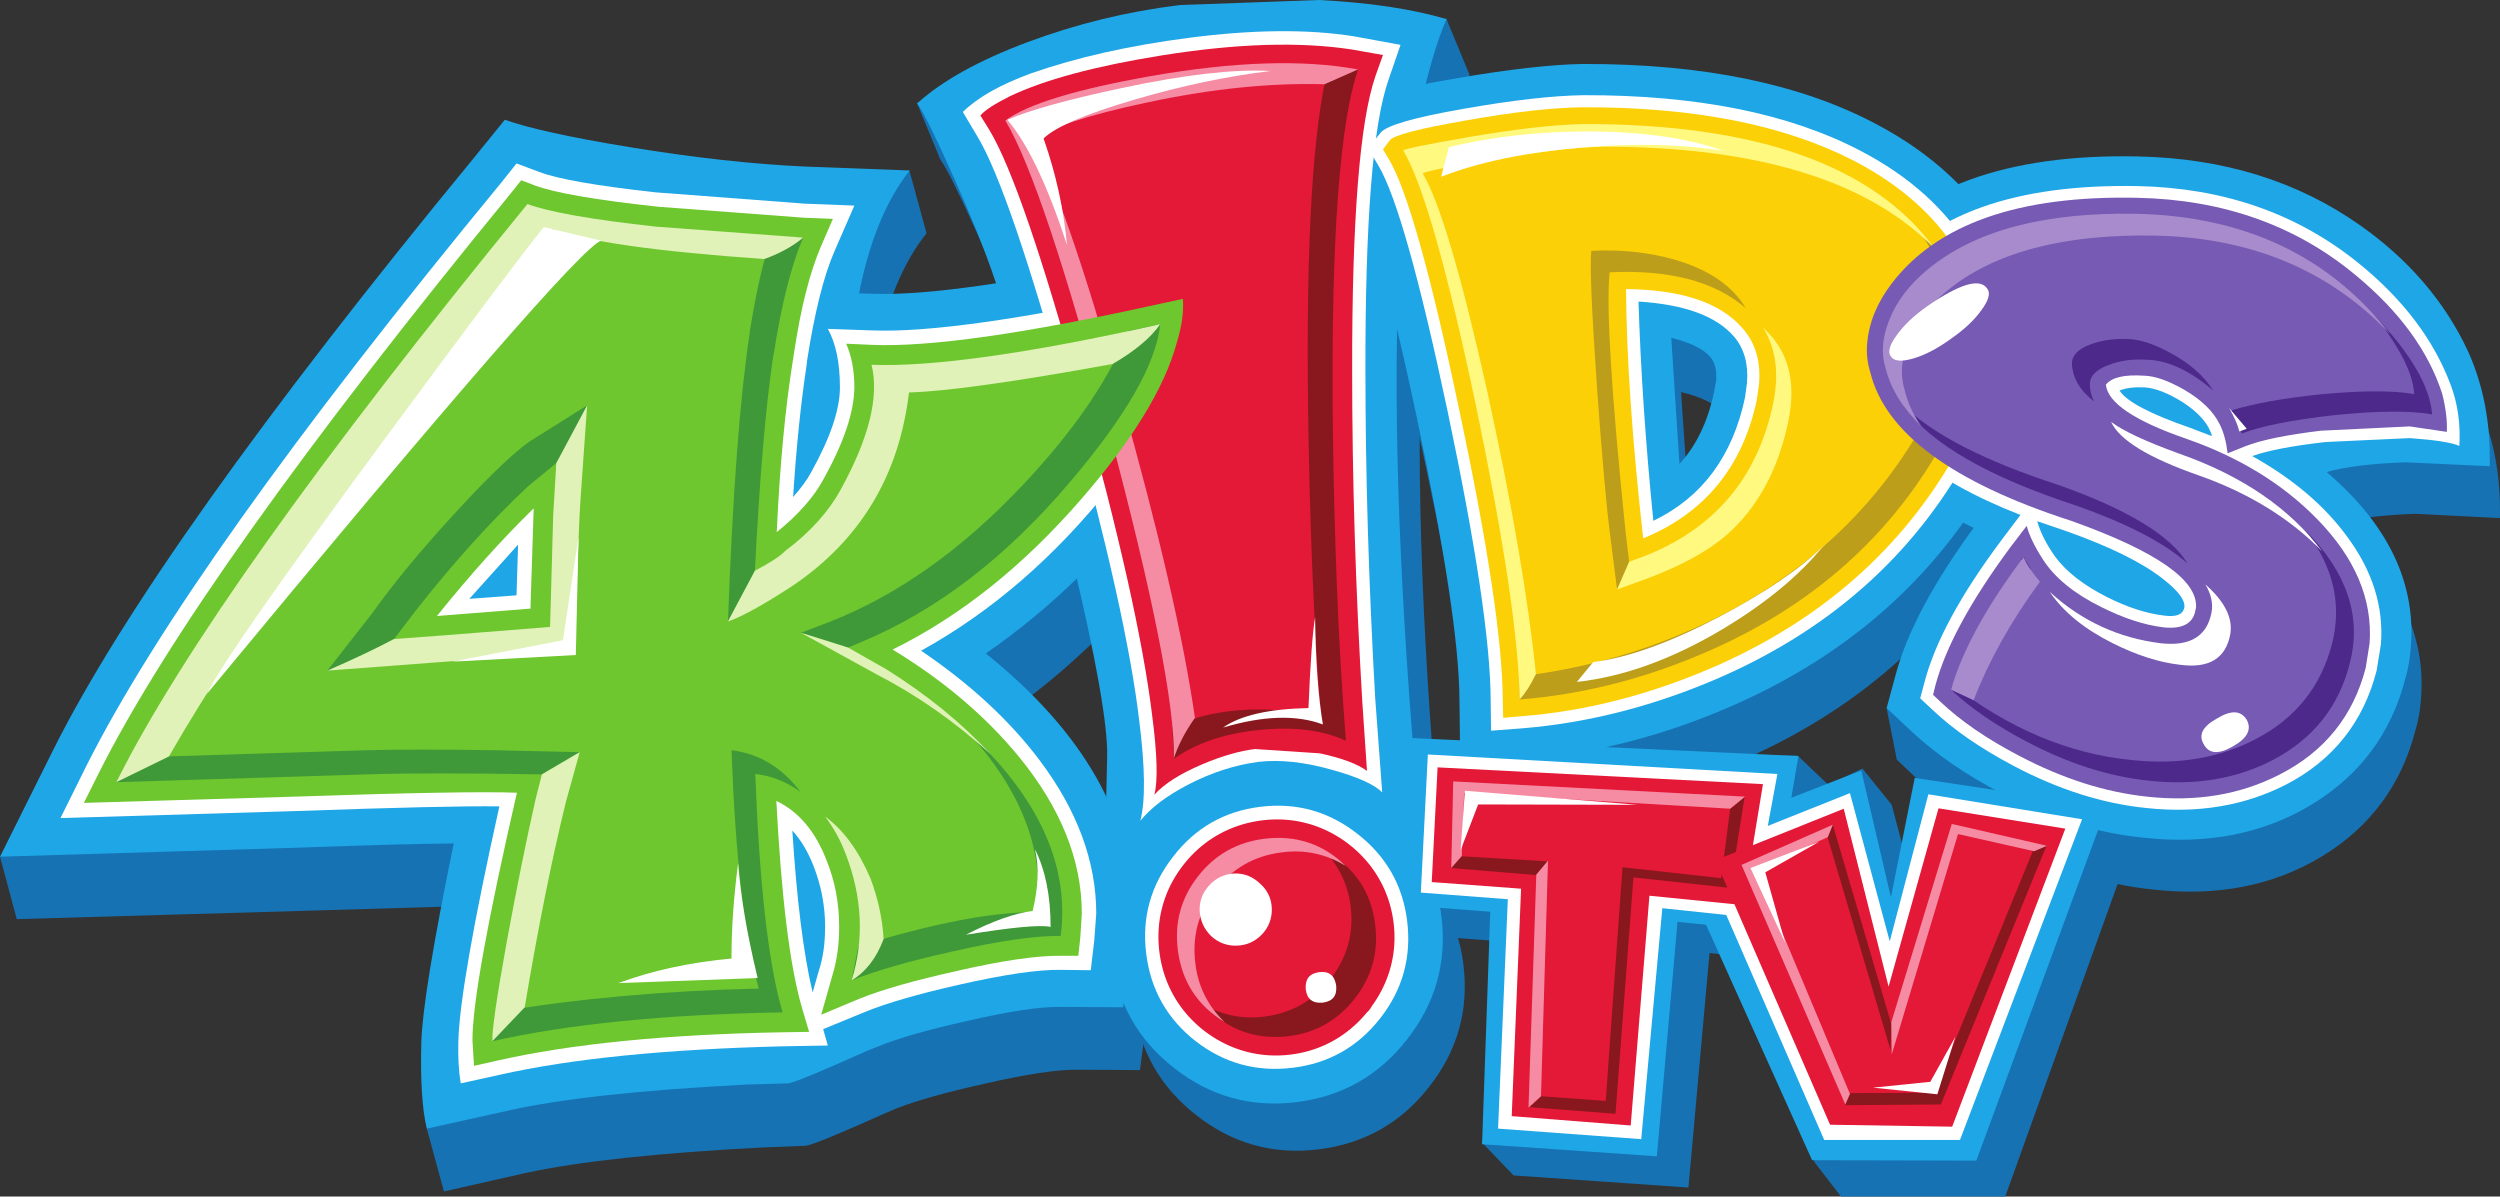
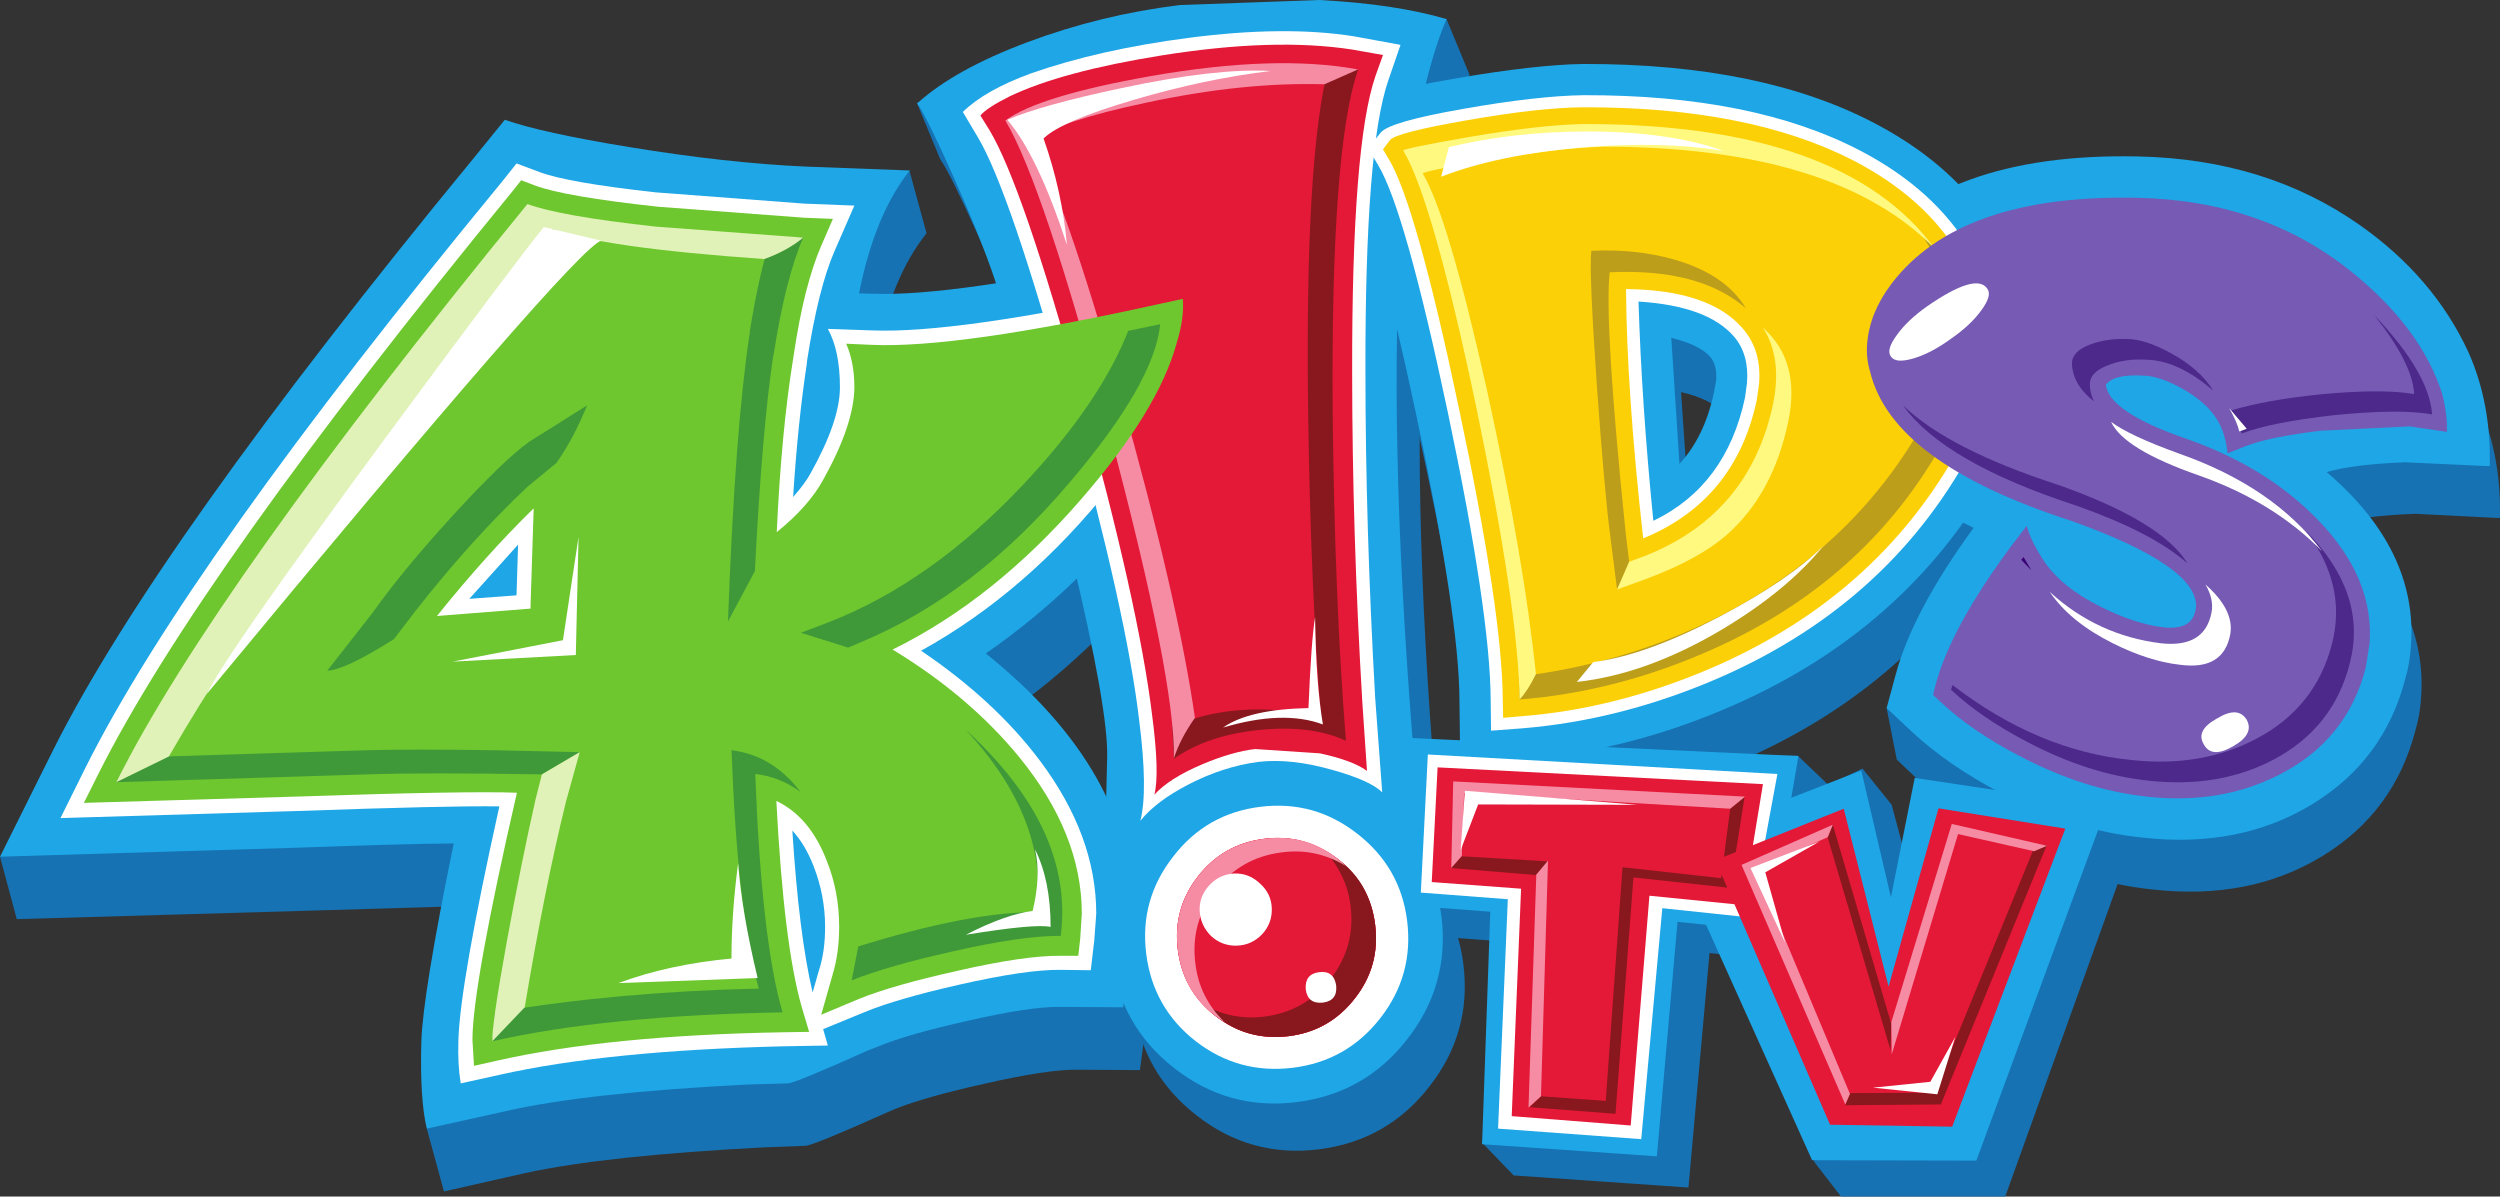
<svg xmlns="http://www.w3.org/2000/svg" viewBox="0 0 963.86 461.305">
  <rect x="0" y="0" width="963.86" height="461.305" fill="#333333" stroke="none" />
  <defs>
    <radialGradient id="a" cx="0" cy="0" r="819.2" gradientTransform="translate(132.55 132.55) scale(.164)" gradientUnits="userSpaceOnUse" spreadMethod="pad">
      <stop offset=".537" stop-color="#fff100" />
      <stop offset="1" stop-color="#ffa100" />
    </radialGradient>
    <path id="b" fill="#3f0" fill-rule="evenodd" d="M-36-30.5h256v114H-36v-114" transform="translate(36 30.5)" />
  </defs>
  <path fill="#1672b2" fill-rule="evenodd" d="m699.553 448.069-50.838-118.372 69.338-33.391 11.281 13.988 10.529 39.708 9.175-37 62.72-3.61 12.033 10.98-50.688 140.933h-63.322l-10.228-13.236" />
  <path fill="#1672b2" fill-rule="evenodd" d="m693.085 291.342 12.635 12.033-11.582 67.684-35.045-3.61-8.122 90.396-67.383-4.662-12.184-12.635 15.493-77.01-34.143-2.556-12.334-12.334.301-57.306h152.364M736.704 274.045q9.025-24.215 28.127-50.687-46.477-21.66-55.2-55.501-2.257-7.07-1.805-16.395 1.504-16.846 12.483-31.586 31.586-41.212 107.994-39.708 49.334 1.053 85.432 26.622 28.428 20.005 41.814 48.883 8.874 19.855 8.273 44.07l-32.639-1.654q-19.704.752-30.232 3.76 35.196 30.383 32.488 67.083-.451 6.918-2.106 12.333-8.122 31.887-36.098 48.883-27.976 16.996-65.277 12.785-26.924-2.707-54.298-16.996-20.756-10.83-34.744-23.916l-9.627-9.174-3.91-19.854 9.325 1.052" />
  <path fill="#1672b2" fill-rule="evenodd" d="M665.56 167.556q.452-5.866-2.255-9.025-3.76-4.662-15.192-7.37l3.31 48.432q9.625-10.228 13.386-27.826l.751-4.211m120.629-4.061q-1.354 17.898-10.078 33.692-33.54 64.675-103.932 95.66-40.16 17.748-80.62 20.756l-24.667 1.955-3.91-20.906 3.61-3.16.15.151-.15-.902q-.15-32.038-16.546-109.348-16.093-75.656-24.968-90.546l-8.272-13.687 9.927-12.635q4.212-5.264 10.679-7.52 6.317-2.106 28.578-6.017 28.878-5.264 47.98-5.565h.451q69.339-.15 113.409 23.464 30.683 16.395 45.875 41.964 14.89 24.818 12.484 52.644" />
  <path fill="#1672b2" fill-rule="evenodd" d="M566.591 28.879q-5.565 12.634-10.98 37.752-5.113 24.367-6.317 41.814-5.414 78.514 4.212 196.735l3.46 43.77-.15-.151q5.865 10.68 7.369 22.862 3.31 26.322-13.086 47.229-16.244 20.907-42.565 24.216-26.322 3.308-47.229-13.086-20.907-16.244-24.216-42.566-1.654-13.085 2.407-26.622l-4.813 3.46 1.203-50.84q.451-18.349-13.838-77.159-12.484-51.891-27.825-101.827-5.265-17.147-17.147-43.769-10.679-23.765-14.59-29.33l-9.024-21.81 2.858.302 9.175 18.951q15.341-12.333 42.265-21.96 27.073-9.776 55.952-13.386 40.911-5.866 82.274.752l-1.655-2.106 13.236-15.04 9.025 21.809" />
  <path fill="#1ea6e6" fill-rule="evenodd" d="m693.386 291.493-11.581 67.534-35.046-3.61-7.971 90.396-67.384-4.663 3.159-89.644-34.143-2.557 1.053-64.525 151.913 7.069" />
  <path fill="#1672b2" fill-rule="evenodd" d="m448.07 122.433 37-7.972-3.911 37.603q-2.557 24.516-28.879 60.163-27.976 37.903-65.578 63.924 56.704 45.574 56.704 99.721l-.752 12.635-3.158 24.065-24.216-.15q-11.431-.15-35.798 5.415-22.862 5.114-34.142 9.626l-4.212 1.805q-27.826 12.484-30.683 12.484l-15.793.602q-61.217 3.158-92.201 9.927l-31.285 7.069-6.618-24.216 4.362-5.114.15-4.362q.752-18.65 12.484-76.408l-60.615 1.805-114.461 3.31L0 330.298l25.118-13.236 1.956-3.61q38.655-77.46 161.69-228.02l12.483-15.041q13.838 4.963 47.83 10.529 37.603 6.166 68.136 7.52l16.996.752 2.557-7.07 13.838-16.394 6.618 24.216q-13.537 16.846-19.554 47.229l6.017.3q31.135 1.053 104.384-15.04" />
  <path fill="#1ea6e6" fill-rule="evenodd" d="M659.394 137.624q-4.061-4.662-15.041-7.37l3.158 48.583q9.777-10.53 13.387-27.977l.752-4.211q.451-5.716-2.256-9.025m110.4-47.529q14.74 24.818 12.484 52.493-1.354 18.049-10.077 33.842-33.542 64.525-103.933 95.51-39.708 17.447-80.62 20.907l-24.666 1.805-.301-24.818q-.15-32.037-16.545-109.347-16.094-75.656-24.968-90.547l-8.273-13.687 9.927-12.484q4.212-5.264 10.68-7.52 6.467-2.407 28.577-6.167 30.082-5.114 47.98-5.415h.452q69.338-.15 113.408 23.464 30.684 16.395 45.875 41.964M555.762 353.462q3.159 26.321-13.236 47.228-16.244 20.907-42.566 24.216-26.321 3.309-47.228-13.086-20.907-16.244-24.066-42.566-3.309-26.321 13.086-47.228 16.244-20.907 42.566-24.216 26.321-3.309 47.228 13.086 20.907 16.244 24.216 42.566" />
  <path fill="#1ea6e6" fill-rule="evenodd" d="M909.825 86.786q28.427 20.004 41.814 48.883 8.874 19.854 8.272 44.07l-32.638-1.504q-19.704.752-30.233 3.76 35.196 30.082 32.489 66.932-.452 6.919-2.106 12.484-8.122 31.737-36.098 48.733-27.977 16.996-65.278 12.784-26.923-2.707-54.298-16.996-20.756-10.83-34.744-23.915l-9.626-9.024 3.46-12.785q6.467-24.366 30.08-56.704-46.325-21.66-55.2-55.501-2.255-7.972-1.804-16.395 1.354-16.846 12.484-31.736 31.586-41.212 107.994-39.558 49.334 1.053 85.432 26.472M557.717 7.37q-5.565 12.484-10.98 37.753-5.114 24.216-6.467 41.814-5.114 76.859 4.211 196.584l3.61 43.92-40.009-18.5q-6.768-3.16-19.854-1.805-13.537 1.353-20.907 6.467l-41.663 29.029 1.203-50.688q.452-18.5-13.687-77.31-12.634-52.192-27.976-101.677-5.264-17.146-17.147-43.769-10.679-24.065-14.439-29.33 14.44-13.085 42.566-23.614 28.126-10.528 58.66-14.289L508.532 0q29.33 1.504 49.184 7.37" />
  <path fill="#1ea6e6" fill-rule="evenodd" d="m478.452 90.245-3.911 37.603q-2.557 24.366-28.879 60.164-27.976 37.903-65.578 63.923 56.704 45.574 56.704 99.721l-.752 12.635-3.008 24.065-24.366-.15q-11.582-.15-35.798 5.415-22.862 5.114-34.142 9.776l-4.212 1.655q-27.826 12.484-30.683 12.634l-15.793.451q-61.668 3.16-92.201 10.078l-31.285 6.919q-2.708-11.28-2.106-33.541.602-18.5 12.484-76.408-19.553.15-60.615 1.654L.001 330.3l20.455-41.062q39.557-79.115 161.84-227.87l12.334-15.191q13.988 4.963 47.98 10.528 37.602 6.167 67.985 7.52l40.16 1.505q-13.538 16.996-19.554 47.379l5.866.15q30.383 1.053 104.384-14.89l37-8.123" />
  <path fill="#fff" fill-rule="evenodd" d="M668.569 129.803q-10.228-11.882-36.85-13.537 1.203 39.257 5.715 84.53 28.126-13.537 35.346-47.529l.752-5.565q.903-10.98-4.963-17.899m90.997-33.541q10.529 17.598 10.98 37.301.602 19.704-8.874 37.001-31.586 61.216-98.367 90.546-37.904 16.545-76.559 19.704l-11.882.902-.15-11.882q-.15-33.24-16.545-111.002-16.395-77.611-26.773-95.058l-3.91-6.619 4.812-6.016q3.46-4.211 31.887-9.175 28.127-4.963 46.176-5.264h.15q65.428-.15 106.64 21.358 28.578 14.89 42.415 38.204" />
-   <path fill="#fff" fill-rule="evenodd" d="M812.21 230.126q11.882 6.016 22.26 7.22 6.768.902 7.67-3.008.753-4.062-7.82-10.83-12.033-9.626-37.452-18.65l-11.431-3.911q1.805 6.467 6.918 13.687 6.468 8.724 19.854 15.492m-40.61-21.81 7.37-9.776q-54.298-21.208-62.27-53.846-1.654-5.566-1.203-12.334.903-13.236 10.078-25.57 27.976-36.398 98.668-35.045 49.635 1.053 84.981 29.63 25.87 20.908 35.647 47.079 4.061 10.83 3.31 23.464-4.363-1.956-19.103-3.009l-32.338 1.504q-18.951 2.106-28.427 5.415 23.464 13.086 36.55 30.985 14.74 19.854 13.085 41.512l-1.654 10.228q-7.671 29.781-34.895 43.92-24.066 12.333-54.148 9.024-24.967-2.557-50.688-16.093-19.402-10.228-31.585-21.81l-4.663-4.362 1.654-6.166q6.017-23.163 29.631-54.75m55.35-58.96q-6.016-.3-9.776 1.204 3.91 6.317 27.374 14.439l8.273 3.158q-1.805-6.918-11.28-13.085-8.424-5.264-14.59-5.716M513.798 158.682q.752 72.497 5.114 126.795-13.236-6.167-33.09-4.212-20.155 1.955-33.24 11.13.6-30.382-24.969-126.494-25.419-95.058-40.008-119.425 12.784-9.475 56.102-17.146 48.131-8.423 79.867-2.557-10.528 30.683-9.776 131.909" />
  <path fill="#fff" fill-rule="evenodd" d="m539.969 17.297-4.663 13.537q-9.024 25.87-8.874 112.205 0 59.562 3.76 126.043l2.708 36.399q-4.513-4.512-18.952-8.573-16.244-4.663-28.878-3.159-13.537 1.805-26.924 8.724-12.484 6.467-18.5 13.988 3.008-11.582-.451-38.806-4.813-40.911-27.224-122.282-22.712-82.124-35.046-102.58l-5.715-9.626q8.573-8.422 26.322-14.89 26.17-9.175 60.765-13.687 37-4.813 63.623-.602l18.049 3.31" />
  <path fill="#fff" fill-rule="evenodd" d="M318.116 357.372q0-12.183-4.513-23.614-3.158-8.122-8.122-13.537 2.557 40.16 7.821 62.42l2.407-8.423q2.407-7.22 2.407-16.846M180.942 230.878l18.2-1.354.602-19.553-18.802 20.907M444.46 112.205l17.899-3.91-1.955 18.049q-2.407 23.614-31.737 60.765-32.488 41.062-73.55 63.773 28.277 19.103 45.725 42.266 21.809 29.028 21.809 59.11l-.752 10.228-1.354 11.581-11.732-.15q-13.085-.15-38.956 5.716-23.915 5.414-36.399 10.528l-16.093 6.618 1.804 6.318-17.146.3q-67.985 1.655-109.348 10.98l-15.04 3.31q-1.204-7.07-.903-16.546.602-21.81 15.793-90.245-19.252-.301-78.664 1.805l-90.546 2.707 9.776-19.704Q72.497 217.04 193.276 70.392l5.866-7.37 8.874 3.308q10.68 4.062 44.672 7.822l57.456 4.362 19.252.752-7.67 17.597q-6.167 14.139-10.53 41.965l-.15 1.504q-3.459 22.862-5.264 51.29 4.663-5.265 6.919-9.477 11.13-20.004 11.13-32.789 0-14.138-4.662-22.561l17.297.602q32.187 1.203 107.993-15.192" />
  <path fill="#fcd007" fill-rule="evenodd" d="M672.028 126.795q-12.785-15.041-45.122-15.342.3 39.859 6.617 96.112 35.497-14.59 43.77-53.245l.902-6.317q1.053-12.785-6.167-21.208m83.477-28.277q9.927 16.545 10.378 35.196.602 18.5-8.272 34.744-30.984 59.713-96.262 88.44-37.602 16.395-74.904 19.253l-6.918.602-.15-7.07q-.15-33.39-16.846-112.054-16.545-78.664-27.074-96.262l-2.256-3.76 2.707-3.61q2.407-2.858 29.03-7.52 27.975-4.964 45.423-5.114h.15q63.773-.15 103.933 20.455 27.675 14.29 41.061 36.7" />
  <path fill="#fcd007" fill-rule="evenodd" d="M758.965 128.45q2.256 19.703-7.07 37-29.48 56.855-90.847 84.53-37 16.695-75.204 19.704-.301-33.692-16.696-112.807-16.846-80.018-28.126-98.82-.3-.751 24.667-5.113 27.826-4.813 44.822-5.114 92.953-.15 130.705 42.265 15.342 17.297 17.749 38.354m-138.377-23.463q-.902 8.122 2.256 52.944 3.009 43.92 5.265 58.66 20.154-7.37 30.984-16.546 18.5-15.943 24.517-44.37 6.167-29.48-18.801-42.416-18.05-9.476-44.22-8.272" />
  <path fill="#bc9e1b" fill-rule="evenodd" d="M752.196 123.335q-1.203-19.402-13.386-35.797 16.996 17.598 20.004 39.558 2.858 20.455-6.919 38.354-29.48 56.855-90.847 84.53-37 16.695-75.204 19.704l-.301-8.874q40.009-4.663 75.806-22.412 55.952-27.976 83.477-81.22 8.573-15.793 7.37-33.843" />
  <path fill="#bc9e1b" fill-rule="evenodd" d="M613.519 96.713q17.147-.902 32.338 3.46 19.553 5.715 27.224 18.65-17.899-15.492-52.493-13.837-2.106 19.854 6.167 100.322l1.354 11.281q-.752 3.91-4.663 10.68l-2.557-20.156q-2.256-16.695-5.264-58.96-3.008-43.619-2.106-51.44" />
  <path fill="#fff980" fill-rule="evenodd" d="m628.109 216.59 5.715-2.107q40.761-15.943 49.786-58.81 3.61-17.597-3.911-29.33 14.59 12.936 9.777 36.099-5.866 28.126-23.916 43.92-10.829 9.325-30.533 16.695l-11.581 4.211 4.663-10.679" />
  <path fill="#fff980" fill-rule="evenodd" d="M573.21 61.818q-24.818 4.212-24.668 5.114 9.777 16.395 24.818 83.778 14.289 65.127 18.801 109.197-3.159 6.468-6.317 9.777-.301-33.692-16.696-112.807-16.846-80.018-28.126-98.82-.3-.751 24.667-5.113 27.826-4.813 44.822-5.114 100.172-.15 135.518 48.131-38.354-39.407-127.998-39.407-17.146.451-44.822 5.264" />
  <path fill="#fff" fill-rule="evenodd" d="M612.165 50.688q31.436 0 52.493 7.52-23.765-3.91-54.598-1.353-32.188 2.707-54.448 11.28l3.008-11.43q25.118-6.017 53.545-6.017" />
  <path fill="#765ab3" fill-rule="evenodd" d="M826.649 144.844q-11.431-.752-14.74 3.46 1.053 10.528 31.134 20.906 30.533 10.68 50.237 30.834 22.11 22.562 20.305 47.98l-1.504 9.476q-7.22 27.826-33.09 41.062-22.712 11.732-51.29 8.574-24.065-2.557-49.033-15.643-18.8-9.777-30.683-21.057l-2.708-2.557.903-3.61q5.866-22.11 28.878-53.245l6.318-8.273q1.504 5.566 6.166 12.785 6.769 10.68 22.562 18.5 12.935 6.468 23.915 7.822 11.28 1.203 12.484-6.919l.15-.601q1.203-15.944-48.131-33.542-68.888-22.26-77.46-57.306-1.655-5.414-1.204-10.83.902-12.032 9.325-23.162 26.322-34.745 94.908-33.24 49.635 1.052 84.23 29.931 25.268 20.907 33.24 45.574 2.106 8.272 1.805 14.74l-14.289-2.106-34.293 1.655q-20.005 2.406-29.18 6.016l-6.768 2.707q-.752-6.618-3.008-11.13-3.76-7.67-13.988-13.537-9.025-5.114-15.192-5.264" />
  <path fill="#765ab3" fill-rule="evenodd" d="M910.126 116.116q12.183 11.732 20.004 25.269 6.317 11.13 6.618 17.597-12.634-2.256-37.753.301-24.215 2.708-35.647 7.07-2.406-11.431-15.792-20.155-11.582-7.37-20.456-7.52-7.822-.452-14.289 2.105-7.22 2.707-7.07 7.52.452 9.476 11.432 16.395 7.07 4.512 23.915 10.378 30.232 10.68 49.184 30.834 22.41 23.765 15.642 49.936-6.317 24.818-29.33 37-21.057 11.13-48.28 8.123-22.863-2.407-46.628-14.89-17.898-9.326-29.48-20.156 6.468-22.561 27.976-51.139 6.317 13.537 24.517 23.464 14.89 8.122 28.578 9.777 16.846 1.805 19.402-12.033 3.46-21.208-52.191-41.062-65.73-21.207-73.55-53.094-2.557-8.273 1.353-18.2 4.212-10.98 15.041-19.854 27.224-22.41 80.62-21.358 51.74 1.204 86.184 33.692" />
  <path fill="#4c298a" fill-rule="evenodd" d="M805.892 132.811q6.468-2.406 14.44-2.105 6.918.15 16.544 5.414 11.13 6.017 16.395 14.44-13.838-11.883-26.171-11.883-7.822-.451-14.289 2.106-7.22 2.707-7.07 7.52 0 3.46 1.655 6.468-8.122-6.167-8.573-14.44-.15-4.812 7.07-7.52M800.478 194.93q-51.14-16.695-66.782-38.655 17.598 16.996 59.863 30.684 40.009 14.138 49.785 30.232-13.386-11.883-42.866-22.26M899.93 160.064q-24.216 2.708-35.647 7.07-1.203-4.814-4.061-8.875 13.086-4.06 35.346-6.317 23.313-2.106 35.196 0-.602-11.882-15.342-30.383 21.057 22.11 22.26 38.204-12.634-2.256-37.752.301M752.196 265.923l.602-1.805q32.79 25.27 68.737 28.88 27.224 3.007 48.281-8.123 23.013-12.033 29.33-36.85 5.715-22.562-10.078-43.318 23.915 24.366 16.846 51.139-6.317 24.817-29.33 37-21.057 11.13-48.28 8.123-22.863-2.407-46.628-14.89-17.898-9.326-29.48-20.156" />
  <path fill="#380074" fill-rule="evenodd" d="m779.27 215.837.902-1.053 3.008 5.114-3.91-4.06" />
  <path fill="#fff" fill-rule="evenodd" d="M813.918 162.64q6.919 5.265 26.472 12.334 36.249 12.785 54.9 37.602-18.651-19.102-47.68-29.33-28.878-10.077-33.692-20.606M814.616 248.025q-16.545-8.273-24.366-19.854 18.35 16.846 43.017 19.854 16.846 1.805 19.402-12.033.903-5.114-2.406-10.68 11.13 9.778 9.626 19.103-2.557 14.138-19.403 11.882-12.032-1.354-25.87-8.272" />
-   <path fill="#a78bcc" fill-rule="evenodd" d="M752.196 265.923q6.468-22.561 27.976-51.139 2.106 4.663 6.317 9.476-16.845 23.013-25.57 45.725l-8.723-4.062M831.161 90.847q-53.395-1.053-80.62 21.358-10.678 8.874-15.04 19.854-3.76 9.927-1.203 18.2 1.804 7.52 6.467 14.138-10.679-10.228-13.838-22.561-2.557-8.273 1.354-18.2 4.212-10.98 15.041-19.854 27.224-22.41 80.62-21.358 62.72 1.504 97.615 46.477-34.895-36.85-90.396-38.054" />
  <path fill="#fff" fill-rule="evenodd" d="m866.206 165.3-2.858 1.053q-.751-3.46-3.91-9.025l6.768 7.972M662.853 237.797q26.924-14.139 40.16-27.375-13.838 17.147-38.957 32.188-29.029 17.297-56.102 20.305l6.317-7.67q19.854-2.407 48.582-17.448M763.928 119.575q-4.06 5.716-11.882 11.13-7.671 5.566-14.44 7.521-6.768 1.955-8.573-.752-1.955-2.557 2.256-8.272 4.062-5.716 11.732-11.13 18.952-13.086 23.163-6.77 1.956 2.558-2.256 8.273M860.942 287.733q-8.273 4.813-11.28-.752-3.31-5.415 5.263-10.078 7.972-4.813 11.281.602 3.009 5.565-5.264 10.228" />
  <path fill="#e41837" fill-rule="evenodd" d="m533.2 21.208-2.857 7.971q-9.175 26.472-9.025 114.16 0 61.368 3.91 127.247l1.806 26.622q-5.565-4.06-18.2-6.768l-24.968-1.654q-8.874 1.052-20.305 5.866-12.785 5.414-18.5 11.731 2.106-8.122-.903-30.984-5.264-42.716-27.525-123.034-22.41-81.071-35.195-102.279l-3.46-5.565q2.557-3.008 11.281-7.37 20.155-9.626 58.66-15.793 43.317-6.919 73.4-2.256l11.882 2.106" />
  <path fill="#e41837" fill-rule="evenodd" d="M513.798 158.682q.752 72.497 5.114 126.795-13.236-6.167-33.09-4.212-20.155 1.955-33.24 11.13.6-30.382-24.969-126.494-25.419-95.058-40.008-119.425 12.784-9.475 56.102-17.146 48.131-8.423 79.867-2.557-10.528 30.683-9.776 131.909" />
  <path fill="#88181d" fill-rule="evenodd" d="m512.294 25.397 11.28 1.504q-10.528 30.683-9.776 131.908.752 72.498 5.114 126.795-13.236-6.166-33.09-4.211-20.155 1.955-33.24 11.13l-.602-12.333q13.386-6.017 29.93-6.618 16.546-.602 27.526 4.512-4.212-52.192-5.114-120.929-1.203-97.014 7.972-131.758" />
  <path fill="#f68ba4" fill-rule="evenodd" d="m523.574 26.773-12.935 5.715q-31.435-.902-68.586 7.07-34.143 7.22-44.371 14.74 12.333 20.455 34.444 98.668 21.96 77.762 28.577 123.787-5.715 8.122-8.122 15.642.602-30.382-24.968-126.494-25.419-95.058-40.008-119.425 12.784-9.475 56.102-17.146 48.131-8.423 79.867-2.557" />
  <path fill="#fff" fill-rule="evenodd" d="M411.37 94.457q-11.282-34.594-23.013-48.281 13.386-5.716 43.919-12.184 36.55-7.82 57.607-6.618-25.27 3.009-52.794 11.13-28.126 8.273-34.744 14.891 7.22 20.606 9.024 41.062M507.03 237.947q.3 25.269 3.008 41.363-15.342-5.716-38.505 1.203 10.077-7.07 32.94-7.52 1.052-26.021 2.556-35.046" />
  <path fill="#6ec72e" fill-rule="evenodd" d="M204.557 234.638v-1.353l1.203-37.302q-18.2 17.748-37.301 41.513l36.098-2.858M445.662 117.47l10.379-2.257q.601 7.52-2.407 17.147-7.07 25.87-36.85 60.164-33.541 38.655-72.648 57.907 29.48 17.899 48.733 41.363 24.216 29.63 24.216 60.464l-.602 9.476-.752 6.768h-6.919q-13.837-.15-40.009 5.866-24.366 5.415-37.451 10.68l-14.74 6.166 4.361-15.342q2.557-8.423 2.557-18.5 0-13.687-4.813-25.57-6.468-16.845-19.403-23.012 2.858 55.35 9.777 79.416l2.858 9.626-10.078.15q-67.383 1.204-110.4 10.98l-8.724 1.956-.601-9.927q0-20.757 17.146-95.36-18.951-.752-85.583 1.504l-81.37 2.407 5.715-11.431q38.504-76.709 159.433-224.26l3.46-4.362 5.114 1.955q11.581 4.362 47.83 8.273l55.952 4.211 11.28.452-4.512 10.378q-6.618 15.341-10.528 41.663l-.301 1.956q-4.512 27.825-6.317 66.781 12.484-10.077 18.049-20.455 11.732-21.058 11.882-35.347 0-9.626-3.158-16.846l10.077.452q33.09 1.353 109.347-15.492" />
  <path fill="#6ec72e" fill-rule="evenodd" d="M212.077 241.707q1.203-48.882 2.407-63.171-9.175 5.715-30.082 28.577-20.305 22.11-32.489 39.257l60.164-4.663M309.693 91.6q-6.769 15.342-11.431 45.123l-.15.451q-5.415 34.594-7.07 83.026 22.862-12.935 33.24-31.736 16.245-29.63 11.732-47.83 35.046 1.353 111.303-15.643-2.406 23.464-36.248 62.57-38.956 45.123-84.23 62.12 30.383 15.19 53.546 39.406 33.24 35.196 28.578 71.745-14.74-.15-41.814 6.017-24.968 5.565-38.805 11.13 7.37-23.915-2.407-49.033-11.582-27.826-34.745-30.533 2.407 64.375 10.53 91.9-68.136 1.203-111.905 11.13-.451-6.618 6.768-44.972 7.07-37.452 12.334-57.908-12.785-1.654-66.481 0l-97.616 3.008q37.602-75.054 158.532-222.906 12.483 4.663 49.635 8.724l56.704 4.211" />
  <path fill="#409939" fill-rule="evenodd" d="M289.087 127.697q3.61-22.41 8.272-36.7l12.334.602q-6.769 15.342-11.431 45.123l-.15.451q-4.362 29.33-7.07 83.026l-10.378 19.403q2.707-74.302 8.423-111.453v-.452M204.106 170.263q.45-.3 22.26-13.988-5.415 13.236-11.882 22.26l-10.98 9.025q-21.208 19.854-43.318 47.98l-8.273 10.83q-18.951 12.033-25.72 12.183l17.298-22.11q11.731-16.545 31.134-37.752 19.704-21.509 29.48-28.428M408.963 360.831q-14.74-.15-41.814 6.017-24.968 5.565-38.806 11.13l2.557-13.085q43.017-13.387 68.888-13.237 4.512-35.797-27.375-70.24 41.814 38.354 36.55 79.415M434.983 127.547l12.334-2.557q-2.256 22.561-34.594 60.615-37 43.769-80.77 61.968l-4.963 2.106-18.2-5.715 10.68-4.061q39.406-15.342 74.752-52.794 29.782-31.586 40.761-59.562M190.418 289.237l33.09.752-14.59 8.573q-45.122-.752-67.232 0l-96.864 3.008 4.964-9.475 91.9-2.858q16.996-.451 48.732 0M189.817 401.442l1.052-11.13q47.38-7.972 101.677-9.175-8.122-28.428-10.529-91.9 15.944 1.955 26.623 16.094-7.972-5.866-17.448-6.92 2.407 64.376 10.529 91.9-68.135 1.204-111.904 11.131" />
-   <path fill="#e0f2b7" fill-rule="evenodd" d="M447.317 124.99q-5.415 7.821-18.35 15.342-57.005 10.378-78.513 10.98-5.716 48.13-44.973 74.603-16.846 10.98-24.817 13.687l10.378-19.554q8.874-4.662 11.732-7.67 14.44-10.83 21.508-23.915 16.245-29.63 11.732-47.83 35.046 1.353 111.303-15.643M213.28 198.69l1.204-20.154 11.882-22.26-2.407 34.142q-1.052 13.687-2.256 60.916l-95.51 7.22q14.59-6.318 25.72-12.184l20.456-1.504 39.708-3.159 1.203-43.016M308.79 243.963l18.2 5.716 14.59 8.273q23.764 14.89 40.309 32.789-20.456-18.65-44.07-30.834l-29.029-15.944M335.563 338.57q4.362 11.432 5.114 23.465-4.212 11.13-12.334 15.943 7.37-23.915-2.406-49.033-2.858-7.52-7.821-14.139 10.528 7.671 17.447 23.765" />
  <path fill="#e0f2b7" fill-rule="evenodd" d="M309.693 91.6q-6.167 5.113-15.041 8.272-62.42-4.362-81.672-11.582-105.287 128.9-147.853 203.353l-20.305 9.927q37.602-75.054 158.531-222.906 12.484 4.663 49.635 8.724l56.705 4.211M206.512 308.038l2.407-9.476 14.59-8.573-5.265 18.951q-8.273 33.542-15.943 79.416l-12.484 13.086q-.301-5.866 5.565-38.354 5.715-31.135 11.13-55.05" />
  <path fill="#fff" fill-rule="evenodd" d="M399.036 327.44q6.016 12.033 6.016 29.932-5.715-1.354-32.639 3.008 15.192-7.82 25.72-9.175 3.31-13.687.903-23.764M284.574 332.855q1.354 18.5 7.52 44.22l-53.695 1.956q19.403-7.22 43.618-9.476 0-17.297 2.557-36.7M223.057 206.963l-1.053 45.574-47.53 2.557 42.567-8.273 6.016-39.858M209.67 87.538l22.11 5.264q-9.626 2.557-152.063 174.776 8.122-16.395 67.835-97.315 50.387-68.286 62.119-82.725M522.371 384.897q-9.776 12.634-25.57 14.59-15.642 1.955-28.276-7.822-12.484-9.776-14.44-25.57-1.955-15.792 7.822-28.276 9.776-12.484 25.57-14.44 15.642-1.955 28.276 7.822 12.484 9.777 14.44 25.42 1.955 15.792-7.822 28.276" />
  <path fill="#fff" fill-rule="evenodd" d="M542.526 355.116q2.557 20.907-10.378 37.452-12.935 16.545-33.692 19.102-20.907 2.557-37.452-10.228-16.545-12.935-19.102-33.842-2.557-20.757 10.378-37.302 12.785-16.695 33.692-19.252 20.756-2.557 37.301 10.378 16.696 12.935 19.253 33.692" />
  <path fill="#e41837" fill-rule="evenodd" d="M522.371 384.897q-9.776 12.634-25.57 14.59-15.642 1.955-28.276-7.822-12.484-9.776-14.44-25.57-1.955-15.792 7.822-28.276 9.776-12.484 25.57-14.44 15.642-1.955 28.276 7.822 12.484 9.777 14.44 25.42 1.955 15.792-7.822 28.276" />
-   <path fill="#e41837" d="M240.698 815.498c-2.229-.047-4.485.07-6.755.354-12.19 1.509-22.761 7.473-30.318 17.123-7.562 9.656-10.797 21.362-9.287 33.56 1.51 12.19 7.476 22.758 17.126 30.316a7.145 7.145 0 0 0 .03.024c9.732 7.53 21.415 10.774 33.53 9.262 11.714-1.45 21.852-7.164 29.328-16.229a7.145 7.145 0 0 0 .988-1.046c.002-.005.008-.008.014-.014.005-.008.013-.014.016-.016a7.145 7.145 0 0 0 .8-1.262c6.888-9.41 9.908-20.589 8.462-32.268a7.145 7.145 0 0 0 0-.008c-1.513-12.103-7.488-22.609-17.124-30.156a7.145 7.145 0 0 0-.033-.027c-7.3-5.65-15.698-8.884-24.552-9.51h-.002a45.664 45.664 0 0 0-2.22-.102z" color="#000" font-family="sans-serif" font-weight="400" overflow="visible" style="line-height:normal;text-indent:0;text-align:start;text-decoration-line:none;text-decoration-style:solid;text-decoration-color:#000;text-transform:none;block-progression:tb;white-space:normal;isolation:auto;mix-blend-mode:normal;solid-color:#000;solid-opacity:1" transform="translate(252.655 -499.56)" />
  <path fill="#e41837" fill-rule="evenodd" d="M522.371 384.897q-9.776 12.634-25.57 14.59-15.642 1.955-28.276-7.822-12.484-9.776-14.44-25.57-1.955-15.792 7.822-28.276 9.776-12.484 25.57-14.44 15.642-1.955 28.276 7.822 12.484 9.777 14.44 25.42 1.955 15.792-7.822 28.276" />
  <path fill="#88181d" fill-rule="evenodd" d="M510.64 327.892q17.296 9.476 19.552 28.728 1.956 15.793-7.82 28.277-9.777 12.634-25.57 14.59-19.253 2.256-32.64-12.033 10.98 6.016 23.164 4.512 15.793-1.955 25.57-14.439 9.776-12.484 7.82-28.277-1.503-12.033-10.077-21.358" />
  <path fill="#f68ba4" fill-rule="evenodd" d="M518.912 333.908q-11.582-7.069-24.818-5.264-15.642 1.955-25.419 14.44-9.777 12.483-7.821 28.276 1.504 13.236 11.28 22.712-15.792-9.626-18.049-27.976-1.955-15.793 7.822-28.277 9.776-12.484 25.57-14.44 18.349-2.256 31.435 10.53" />
  <path fill="#fff" fill-rule="evenodd" d="M476.797 364.592q-5.715.15-9.927-3.76-4.061-4.061-4.362-9.777-.15-5.565 3.76-9.777 3.911-4.211 9.627-4.512 5.715-.15 9.927 3.91 4.361 3.911 4.512 9.627.15 5.715-3.76 9.927-4.061 4.211-9.777 4.362M510.038 386.551q-5.867.602-6.618-5.113-.452-5.866 5.113-6.619 5.716-.752 6.618 5.115.602 5.865-5.113 6.617M689.476 316.912l-20.907 11.882 7.67 27.224-13.386-28.878 26.623-10.228" />
  <path fill="#1ea6e6" fill-rule="evenodd" d="m643.902 325.786 73.7-28.728 11.431 48.883 9.175-46.025 74.001 11.13-50.236 136.421-63.322-.15-54.75-121.53" />
-   <path fill="#fff" fill-rule="evenodd" d="m713.24 305.782 15.342 57.155 14.89-56.704 59.262 9.626-47.078 123.637h-52.343l-48.13-110.551 58.057-23.163" />
  <path fill="#fff" fill-rule="evenodd" d="m675.036 353.762-34.142-3.61-8.123 89.043-55.2-4.061 3.76-88.44-33.54-2.558 2.707-53.245 134.766 7.52-10.228 55.351" />
  <path fill="#e41837" fill-rule="evenodd" d="m672.028 348.95-36.098-3.61-7.22 88.59-45.875-3.61 3.61-87.688-34.443-2.557 2.256-44.22 125.441 6.467-7.67 46.627" />
  <path fill="#88181d" fill-rule="evenodd" d="m667.065 342.331-37.302-4.06-6.919 91.147-33.09-2.557 4.362-4.211 24.968 1.805 6.468-90.096 38.053 4.212 3.46-26.773 5.565-4.662-5.565 35.195M592.16 337.368l-32.788-2.708 4.211-4.512 33.24 1.955-4.662 5.265" />
  <path fill="#e41837" fill-rule="evenodd" d="m710.834 311.798 17.297 68.587 19.252-68.737 48.883 7.821-43.618 114.913-47.079-.753-44.22-101.977 49.485-19.854" />
  <path fill="#f68ba4" fill-rule="evenodd" d="m592.311 337.217 4.513-5.414-2.708 90.847-4.813 4.362 3.008-89.795m80.47-30.081-5.716 4.662-102.58-6.016-.902 24.216-4.06 4.662.751-33.39 112.506 5.866" />
  <path fill="#88181d" fill-rule="evenodd" d="m711.435 426.11 1.805-4.664 32.338-.15 38.204-93.253 5.415-2.407-40.911 100.173-36.85.3" />
  <path fill="#88181d" fill-rule="evenodd" d="m704.667 322.928 1.955-4.963 22.562 76.859-.301 10.077-24.216-81.973" />
  <path fill="#f68ba4" fill-rule="evenodd" d="m704.667 322.778-27.826 12.183 36.4 86.786-1.806 4.061-40.009-92.351 35.196-15.492-1.955 4.813m24.667 83.778-.15-12.484 23.313-76.408 36.7 8.423-4.963 2.106-29.33-6.618-25.57 84.98" />
  <path fill="#fff" fill-rule="evenodd" d="m744.224 417.084 9.627-17.297-6.92 22.11-24.817-2.556 22.11-2.257M701.508 324.433l-20.907 11.882 7.671 27.224-13.386-28.879 26.622-10.227M563.132 327.741l1.654-22.862 66.632 5.415-61.518-.15-6.768 17.598" />
</svg>